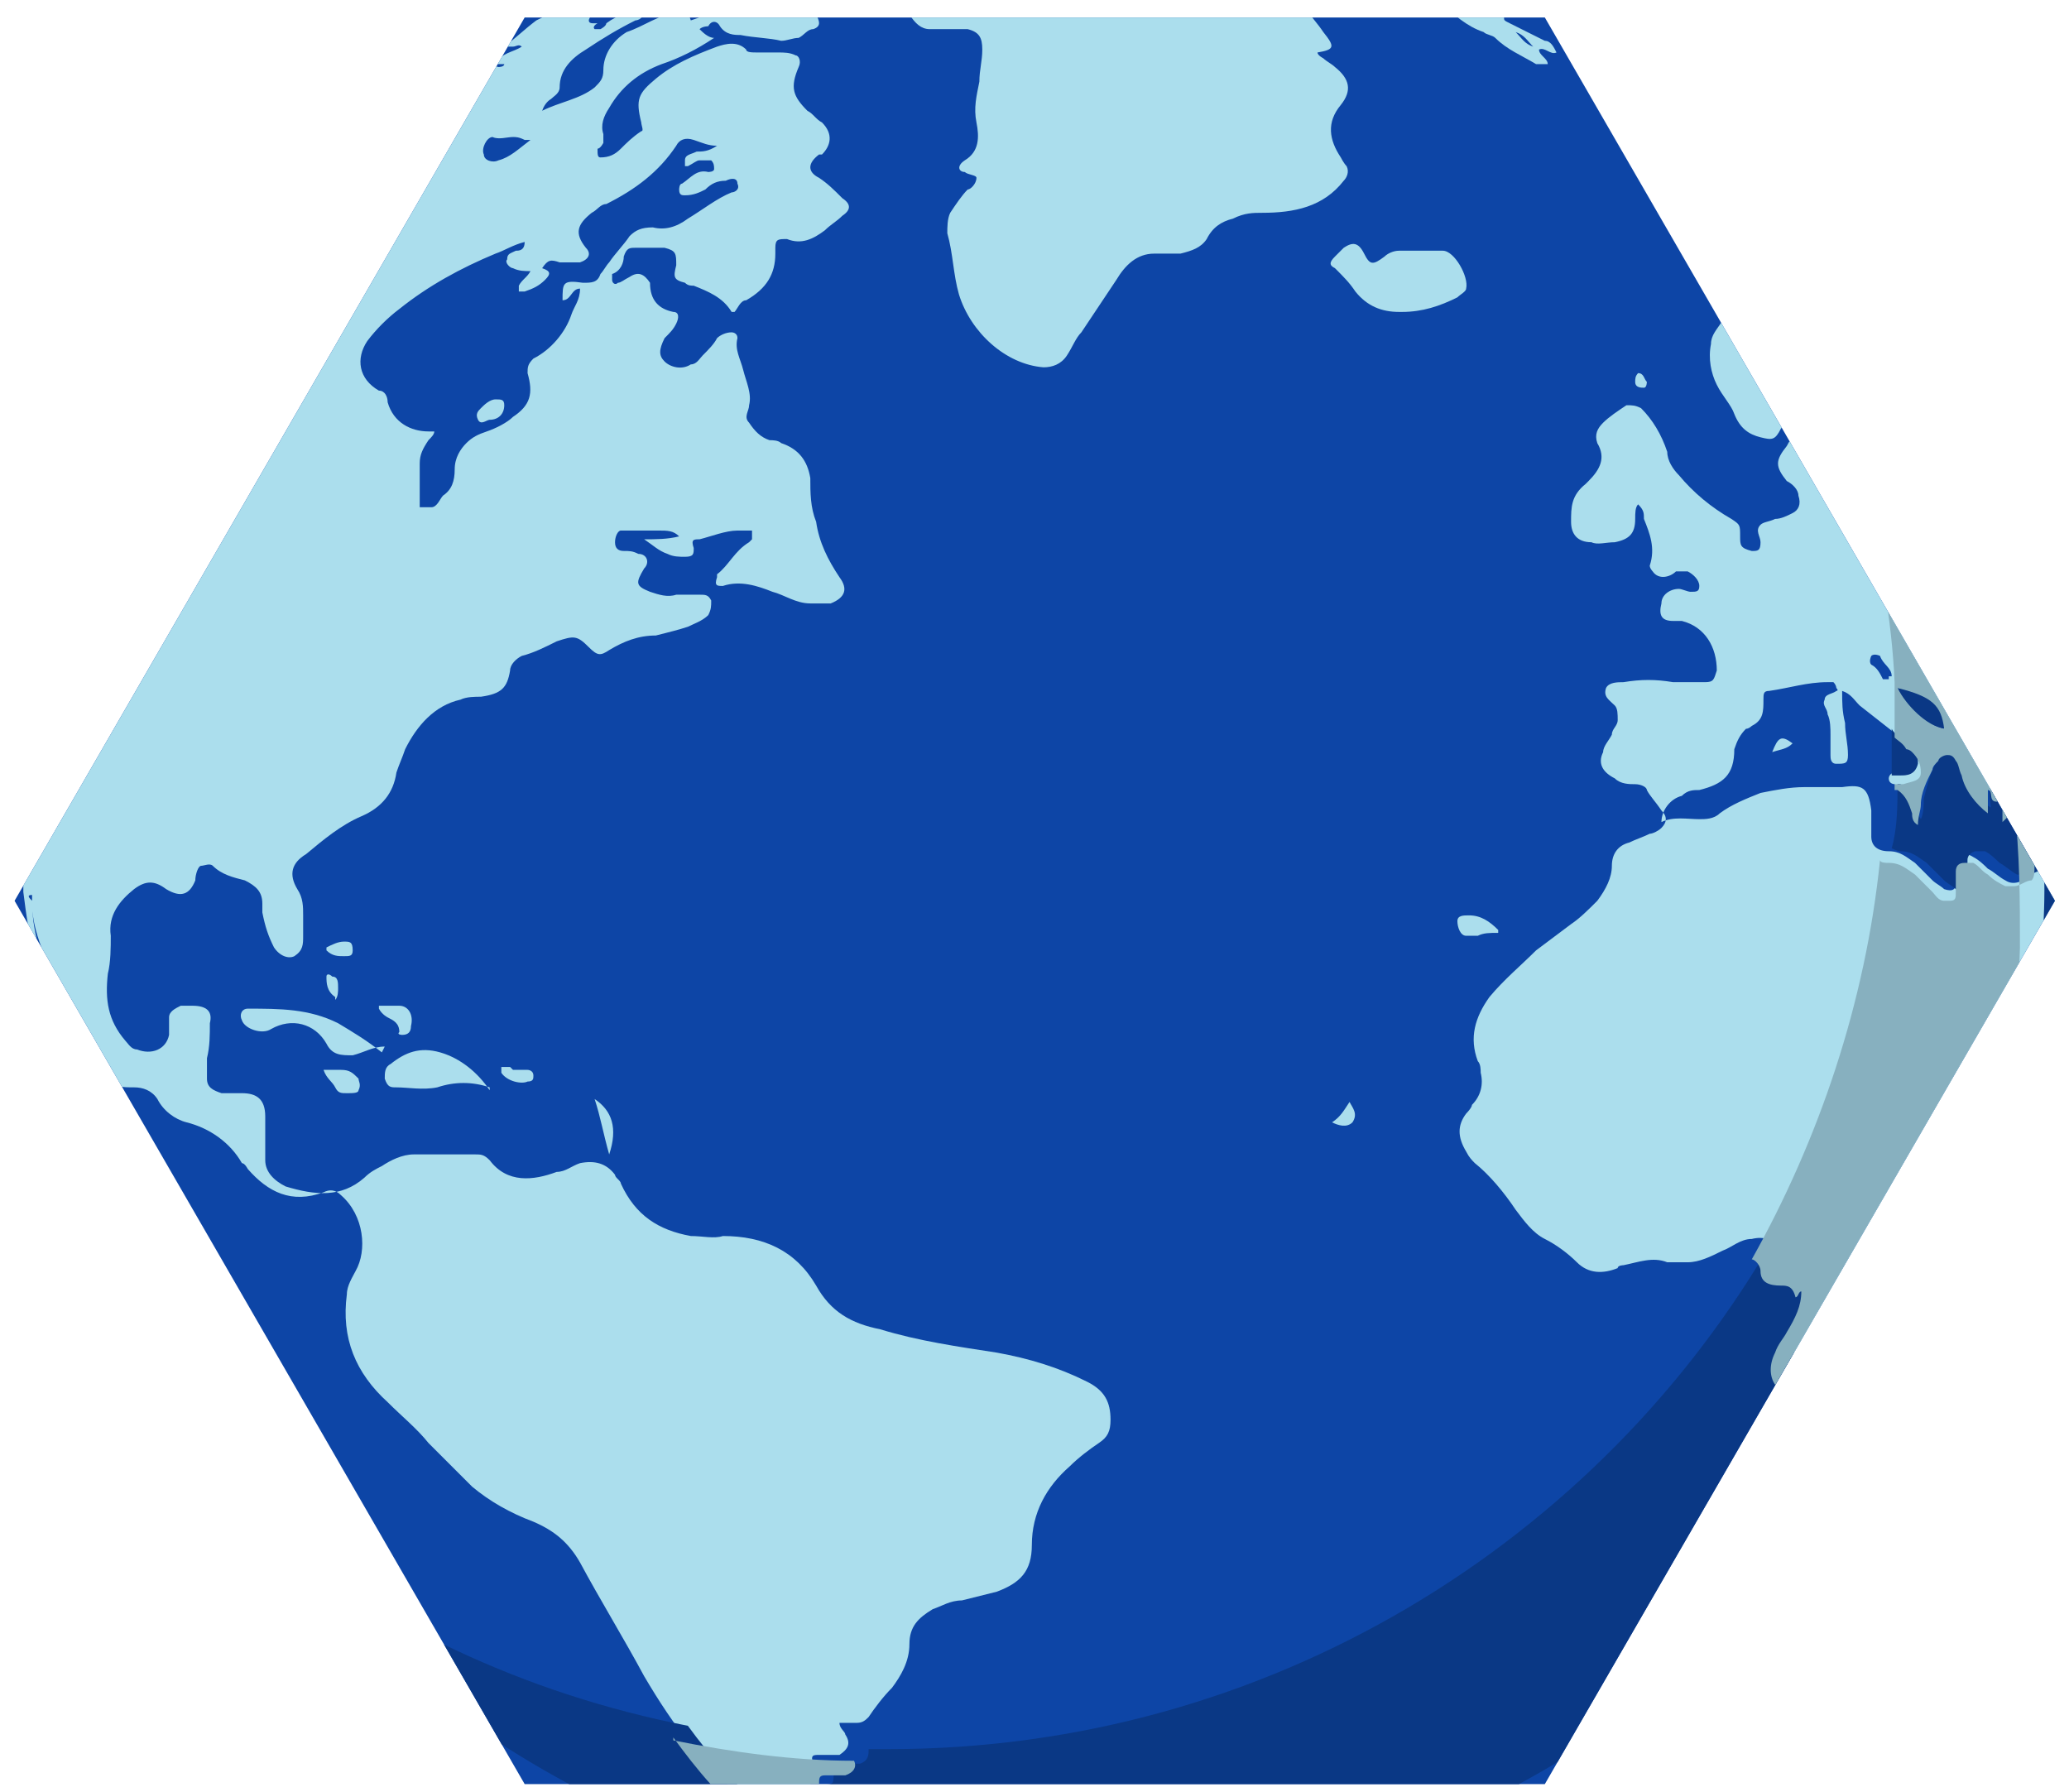
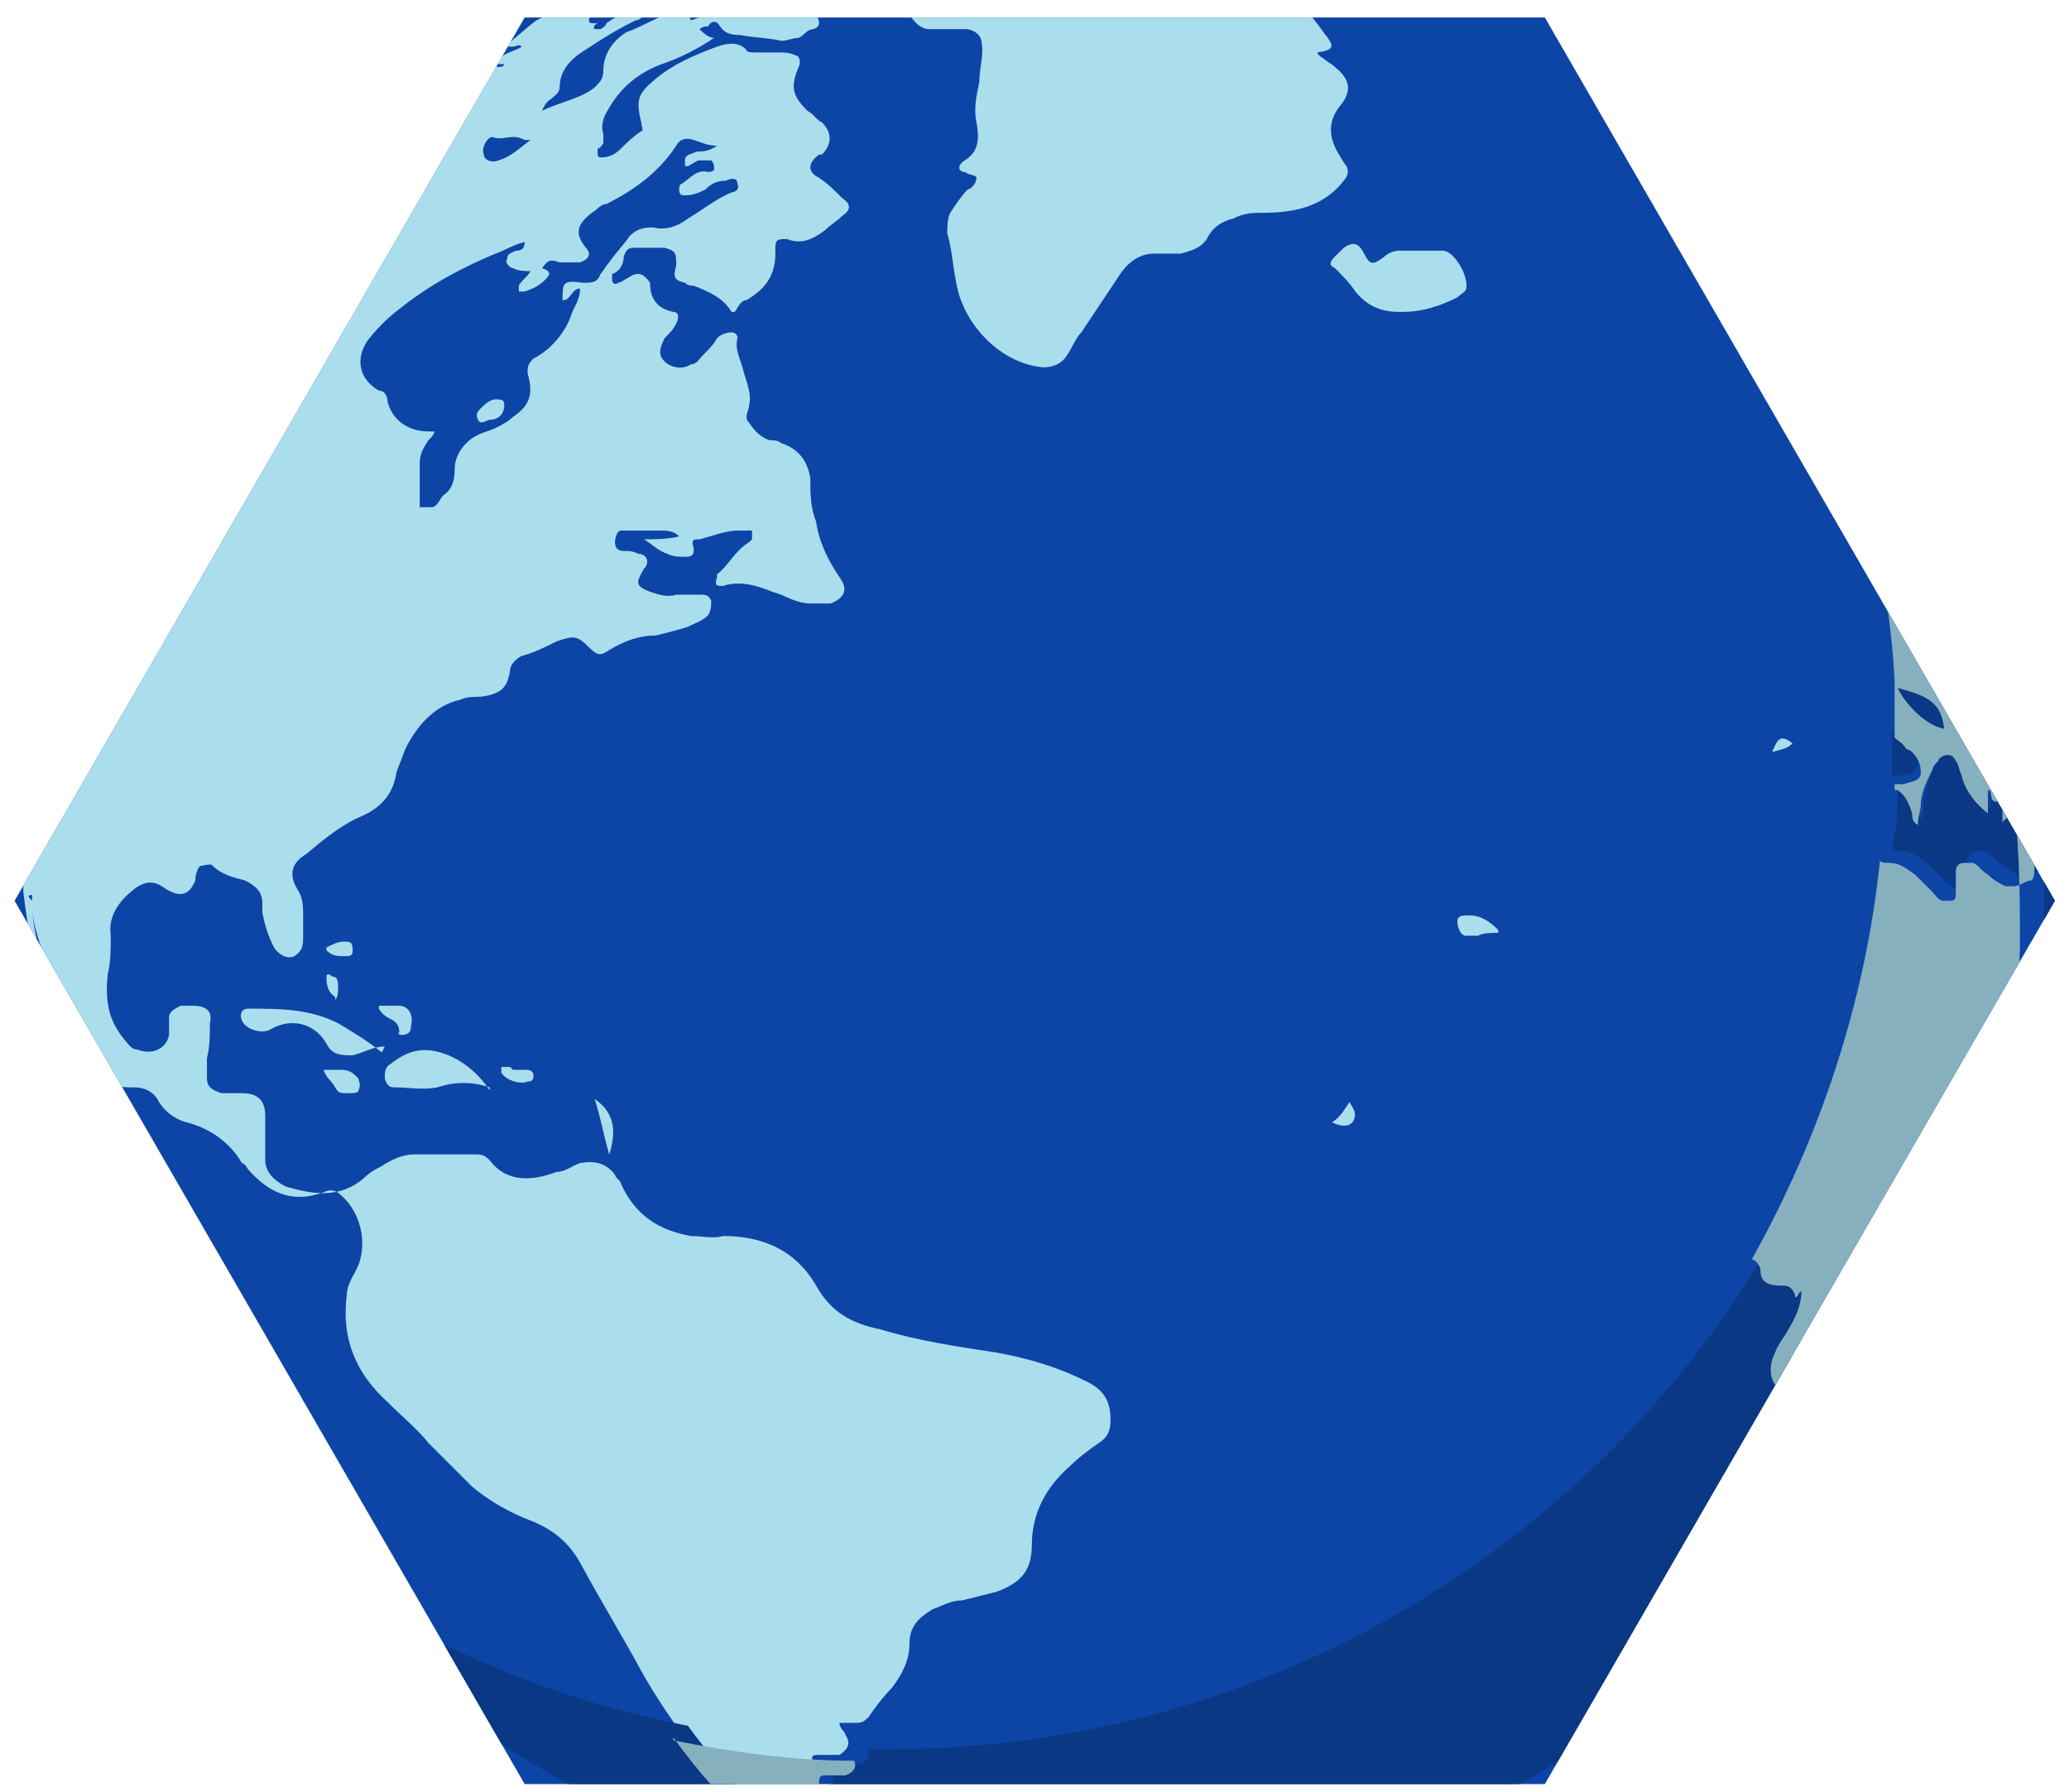
<svg xmlns="http://www.w3.org/2000/svg" width="70.983" height="61.474" viewBox="0 0 70.983 61.474">
  <defs>
    <style>
      .cls-1 {
        fill: none;
      }

      .cls-2 {
        fill: #0d45a6;
      }

      .cls-3 {
        fill: #abdeed;
      }

      .cls-4 {
        fill: #ccc;
      }

      .cls-5 {
        clip-path: url(#clippath-1);
      }

      .cls-6 {
        fill: #0a3885;
      }

      .cls-7 {
        fill: #87b0bf;
      }

      .cls-8 {
        clip-path: url(#clippath);
      }
    </style>
    <clipPath id="clippath">
      <polygon class="cls-1" points="18 .6 .5 30.9 18 61.2 53 61.2 70.5 30.9 53 .6 18 .6" />
    </clipPath>
    <clipPath id="clippath-1">
      <polygon class="cls-1" points="18 .6 .5 30.9 18 61.2 53 61.2 70.5 30.9 53 .6 18 .6" />
    </clipPath>
  </defs>
  <g>
    <g id="Layer_1">
      <g class="cls-8">
        <g>
          <path class="cls-2" d="M70.5,30.9c0,19.3-15.7,35-35,35S.5,50.2.5,30.9,16.2-4.1,35.5-4.1s35,15.7,35,35" />
          <path class="cls-3" d="M27.6,61.5h0s0,0,0,0h0ZM23.2-.4h0s0,0,0,0h0s0,0,0,0ZM23.6-.6s0,0-.1,0c0,0,0,0,0,0,0,0,0,0,0,0,0,0,0,0,.1-.1M14.3,5c.3,0,.5-.1.8-.1.2,0,.3-.1.4-.4-.4,0-.9,0-1.2.5M18,4.8c-.2-.1-.3-.1-.4-.1-.2,0-.5.1-.7,0h0c-.2,0-.4.4-.3.6,0,.2.3.3.5.2.4-.1.7-.4,1.1-.7M14.8,17.4c.2,0,.3-.3.4-.4.3-.2.4-.5.4-.9,0-.4.2-.7.4-.9.2-.2.4-.3.7-.4.3-.1.7-.3.9-.5.6-.4.7-.8.5-1.5,0-.2,0-.3.2-.5.6-.3,1.1-.9,1.3-1.5.1-.3.3-.5.3-.9-.3,0-.3.4-.6.4,0-.6,0-.7.7-.6.3,0,.5,0,.6-.3.1-.1.2-.3.3-.4.2-.3.5-.6.7-.9.2-.2.4-.3.8-.3.4.1.8,0,1.2-.3.5-.3,1-.7,1.5-.9.1,0,.3-.1.2-.3,0-.2-.2-.2-.4-.1-.3,0-.5.1-.7.3-.2.1-.4.2-.7.2-.1,0-.2,0-.2-.2,0,0,0-.2.1-.2.3-.2.5-.5.9-.4,0,0,.2,0,.2-.1,0-.1,0-.2-.1-.3-.1,0-.3,0-.4,0-.1,0-.2.1-.4.2,0,0,0,0-.1,0,0,0,0-.1,0-.2,0-.2.2-.2.4-.3.2,0,.4,0,.7-.2-.3,0-.5-.1-.8-.2-.3-.1-.5,0-.6.2-.6.9-1.4,1.5-2.4,2-.2,0-.3.2-.5.3-.5.4-.6.7-.2,1.2.2.2.1.4-.2.5-.2,0-.5,0-.7,0-.3-.1-.4-.1-.6.2h0c.3.1.3.2.1.4-.2.2-.4.3-.7.4,0,0-.2,0-.2,0,0,0,0-.2,0-.2.1-.2.3-.3.4-.5-.2,0-.4,0-.6-.1-.1,0-.3-.2-.2-.3,0-.2.1-.2.3-.3.1,0,.3,0,.3-.3-.4.1-.7.3-1,.4-1.2.5-2.3,1.1-3.3,1.9-.4.3-.8.7-1.1,1.1-.4.6-.3,1.3.4,1.7.2,0,.3.2.3.4.2.7.8,1,1.4,1,0,0,0,0,0,0,0,0,.2,0,.2,0,0,.1-.1.2-.2.3-.2.3-.3.5-.3.8,0,.5,0,1,0,1.5h0s0,0,0,0c0,0,0,0,0,0ZM28.3-1.3c.4-.2.7-.5,1-.7,0,0-.1,0-.2,0-.1,0-.1-.1,0-.2,0,0,.2,0,.3,0,0,0,0,0,0,.1h0c0,.1,0,.1.1,0,.5-.2.9-.5,1.4-.6.1,0,.2-.2.3,0,0,.1.1,0,.2,0,.3-.2.6-.2,1-.3.5-.1.9,0,1.4-.2,0,0,.1,0,.2,0,.5.1,1,0,1.5.2.3,0,.6.2.7.5,0,.1.2.2.4.2.4,0,.9,0,1.3,0,.1,0,.3,0,.3-.1,0-.1.2-.1.3-.1.3,0,.6,0,1-.2.3,0,.5,0,.8,0,.7.1,1.4.4,2.1.7,0,0,.2,0,.2.1,0,.3.2.3.4.3.5,0,1,.2,1.4.3.4.1.4.2.3.6-.1.4,0,.7.1,1,.2.3.4.5.6.8,0,0,0,0,0,0,.4.5.4.6-.2.7,0,.1.2.2.2.2.1.1.3.2.4.3.5.4.6.8.2,1.3-.5.6-.4,1.2,0,1.8,0,0,.1.2.2.3.1.2,0,.4-.1.5h0c-.7.9-1.7,1.1-2.8,1.1-.3,0-.6,0-1,.2-.4.1-.7.3-.9.7-.2.3-.5.4-.9.5-.3,0-.6,0-.9,0-.6,0-1,.4-1.3.9-.4.6-.8,1.2-1.2,1.8-.2.2-.3.5-.5.8-.2.3-.5.4-.8.4-1.3-.1-2.5-1.2-2.9-2.5-.2-.7-.2-1.4-.4-2.1,0-.2,0-.5.1-.7.2-.3.4-.6.6-.8.1,0,.3-.2.3-.4,0-.1-.3-.1-.4-.2-.2,0-.3-.2,0-.4.5-.3.5-.8.4-1.3-.1-.5,0-.9.1-1.4,0-.4.1-.7.1-1.1,0-.4-.1-.6-.5-.7-.2,0-.5,0-.7,0-.2,0-.4,0-.6,0-.3,0-.5-.2-.7-.5,0-.1,0-.2,0-.3,0,0,.2-.2,0-.3,0,0,0,0,0-.1.1,0,.3,0,.4-.2-.1-.2-.2-.3-.4-.2-.4.1-.7.1-1.1.2-.3,0-.5.2-.6.4-.2.4-.6.5-1,.5-.1,0-.3,0-.5,0,.1.2.2.4-.1.5-.2,0-.3.2-.5.3-.2,0-.4.1-.6.1-.4-.1-.9-.1-1.4-.2-.2,0-.5,0-.7-.3-.1-.2-.3-.2-.4,0,0,0-.2,0-.3.1.1.1.3.3.5.3-.6.4-1.2.7-1.8.9-.8.3-1.4.8-1.8,1.5-.2.3-.3.6-.2.9,0,.1,0,.2,0,.3,0,0-.1.2-.2.2,0,.2,0,.3.1.3.3,0,.5-.1.7-.3.2-.2.4-.4.7-.6.1,0,0-.2,0-.3-.2-.8-.1-1,.5-1.5.6-.5,1.3-.8,2.1-1.1.3-.1.7-.2,1,.1,0,.1.2.1.4.1.2,0,.5,0,.7,0,.2,0,.4,0,.6.1.1,0,.2.2.1.4-.3.7-.2,1,.3,1.5.2.1.3.3.5.4.4.4.3.8,0,1.1,0,0,0,0-.1,0-.4.3-.4.6,0,.8.3.2.5.4.8.7.3.2.3.4,0,.6-.2.2-.4.3-.6.5-.4.3-.8.5-1.3.3-.3,0-.4,0-.4.3,0,0,0,.1,0,.2,0,.7-.3,1.2-1,1.6-.2,0-.3.3-.4.4,0,0,0,0-.1,0-.3-.5-.8-.7-1.3-.9-.1,0-.2,0-.3-.1-.4-.1-.4-.2-.3-.6,0-.4,0-.5-.4-.6-.3,0-.7,0-1,0-.2,0-.3,0-.4.3,0,.2-.1.5-.4.6,0,0,0,.1,0,.2,0,.1.1.2.2.1.1,0,.2-.1.4-.2.3-.2.5-.1.7.2h0c0,.6.3.9.8,1,.2,0,.2.2.1.4-.1.2-.2.3-.4.5-.2.4-.2.6,0,.8.2.2.6.3.9.1.2,0,.3-.2.4-.3.2-.2.4-.4.5-.6.1-.1.3-.2.5-.2,0,0,.2,0,.2.2-.1.4.1.7.2,1.1.1.4.3.8.2,1.2h0c0,.2-.2.4,0,.6.2.3.4.5.7.6.1,0,.3,0,.4.1.6.2.9.6,1,1.2,0,.5,0,1,.2,1.5.1.7.4,1.3.8,1.9.3.4.2.7-.3.9-.2,0-.5,0-.7,0-.5,0-.9-.3-1.3-.4-.5-.2-1.1-.4-1.7-.2-.2,0-.3,0-.2-.3,0,0,0-.1,0-.1.4-.3.6-.8,1.1-1.1,0,0,0,0,.1-.1,0-.1,0-.2,0-.3-.2,0-.3,0-.5,0-.4,0-.9.2-1.3.3-.2,0-.3,0-.2.3,0,.2,0,.3-.3.3-.2,0-.4,0-.6-.1-.3-.1-.5-.3-.8-.5.4,0,.8,0,1.2-.1-.2-.2-.4-.2-.7-.2-.3,0-.7,0-1,0-.1,0-.2,0-.3,0-.1,0-.2.2-.2.4,0,.2.1.3.3.3.2,0,.3,0,.5.1.3,0,.4.3.2.5h0c-.3.5-.3.6.2.8.3.1.6.2.9.1.3,0,.5,0,.8,0,.2,0,.3,0,.4.2,0,.2,0,.3-.1.5-.2.2-.5.3-.7.4-.3.1-.7.2-1.1.3-.6,0-1.1.2-1.6.5-.3.2-.4.2-.7-.1-.4-.4-.5-.4-1.1-.2-.4.2-.8.4-1.2.5-.2.1-.4.3-.4.5-.1.6-.3.8-1,.9-.2,0-.5,0-.7.1-.9.2-1.5.9-1.9,1.7-.1.3-.2.5-.3.8-.1.7-.5,1.2-1.2,1.5-.7.3-1.3.8-1.9,1.3-.5.3-.6.7-.3,1.2.2.3.2.6.2.9,0,.2,0,.5,0,.7,0,.3,0,.5-.3.7-.2.1-.5,0-.7-.3-.2-.4-.3-.7-.4-1.2,0,0,0-.2,0-.3,0-.4-.2-.6-.6-.8-.4-.1-.8-.2-1.1-.5-.1-.1-.3,0-.4,0s-.2.3-.2.5c-.2.5-.5.6-1,.3-.4-.3-.7-.3-1.1,0-.5.4-.9.9-.8,1.6,0,.4,0,.9-.1,1.3-.1.9,0,1.6.6,2.3.1.1.2.3.4.3.5.2,1,0,1.1-.5,0-.2,0-.4,0-.6,0-.2.2-.3.4-.4.1,0,.3,0,.4,0,.5,0,.7.2.6.6,0,.4,0,.8-.1,1.2,0,.2,0,.5,0,.7,0,.3.2.4.5.5.1,0,.3,0,.4,0,.1,0,.2,0,.3,0,.5,0,.8.2.8.8,0,.2,0,.4,0,.7,0,.3,0,.5,0,.8,0,.4.3.7.7.9,1,.3,1.9.4,2.7-.3.2-.2.4-.3.6-.4.3-.2.7-.4,1.1-.4.3,0,.5,0,.8,0,.4,0,.9,0,1.3,0,.2,0,.3,0,.5.2.6.8,1.5.7,2.3.4.3,0,.5-.2.8-.3.5-.1.9,0,1.2.4,0,.1.2.2.2.3.5,1.1,1.3,1.6,2.4,1.8.4,0,.8.1,1.1,0,1.4,0,2.5.5,3.2,1.7.5.9,1.2,1.3,2.2,1.5,1.3.4,2.7.6,4,.8,1.1.2,2.1.5,3.1,1,.6.3.8.7.8,1.3,0,.4-.1.6-.4.8-.3.2-.7.5-1,.8-.8.7-1.3,1.6-1.3,2.7,0,.9-.4,1.3-1.2,1.6-.4.1-.8.2-1.2.3-.4,0-.7.2-1,.3-.5.3-.8.6-.8,1.2,0,.6-.3,1.1-.6,1.5-.3.3-.6.7-.8,1-.1.1-.2.2-.4.2-.2,0-.4,0-.6,0,0,.2.2.3.2.4.2.3.1.5-.2.7-.2,0-.5,0-.7,0-.2,0-.3,0-.2.3,0,.4,0,.4-.3.4,0,0,0,.1,0,.1.3.2.4.5.4.8,0,.3,0,.4.4.5.1,0,.3,0,.4.1.2,0,.3.2.3.3,0,.4.4.6.7.8.5.3,1,.4,1.5.5-.1.2-.3.2-.5.2-1.9-.3-3.5-1.2-5-2.3-1.6-1.2-2.7-2.7-3.7-4.4-.7-1.3-1.5-2.6-2.2-3.9-.4-.7-.9-1.1-1.6-1.4-.8-.3-1.5-.7-2.1-1.2-.5-.5-1-1-1.5-1.5-.4-.5-.9-.9-1.4-1.4-1.1-1-1.6-2.2-1.4-3.7,0-.3.2-.6.3-.8.4-.7.3-1.9-.5-2.6-.2-.2-.4-.2-.6-.1-1.1.4-1.9,0-2.6-.8,0,0-.1-.2-.2-.2-.4-.7-1.1-1.2-1.9-1.4-.4-.1-.8-.4-1-.8-.2-.3-.5-.4-.8-.4-.4,0-.7,0-1-.3-.5-.3-.9-.7-1.3-1.2-.2-.3-.4-.7-.4-1.1,0-.7-.2-1.3-.4-2-.2-.5-.4-1.1-.4-1.7,0,0,0-.2,0-.3-.2,0-.1.1,0,.2,0,.6.1,1.2.3,1.8,0,.1,0,.3,0,.4-.2,0-.2-.2-.2-.3-.2-.7-.3-1.4-.4-2.2,0-.1,0-.3,0-.4,0-1.8,0-3.5.3-5.2.4-3,1.2-5.9,2.4-8.7,2.4-5.7,6.1-10.5,11.1-14.2.1-.1.2-.3.4-.3,0,0,.1,0,.1,0h0c.1,0,.2,0,.3,0,0,0,.2,0,.3,0,0,.2-.2.2-.2.3,0,0,0,0,0,0h0c0,0,.2,0,.3,0,0,.3-.4.6-.4.9.2,0,.3-.1.4-.2.3-.4.7-.7,1.3-.5,0,0,.2,0,.2-.1,0,0,0,0-.1,0,0,0,0,0,0,0,0,0-.1,0-.2,0,.2-.4.6-.4.9-.6-.1-.1-.2,0-.3,0,0,0-.2,0-.3,0,.4-.3.7-.6,1.1-.9.6-.3,1.3-.6,1.9-1,.2,0,.4-.2.6-.1,0,0,.2,0,.2.1,0,0,0,.1,0,.2,0,0-.2.1-.2.2-.1,0-.3.2-.4.3-.1,0-.3.2-.3.3,0,.1.1.1.2.1,0,0,.1,0,.1,0h0c0,0-.2.1-.1.2,0,0,.1,0,.2,0h0c0,0,.2-.1.2-.2.4-.3.8-.4,1.3-.4,0,.2-.2.3-.3.3-.6.3-1.1.6-1.7,1-.5.3-.9.7-.9,1.3,0,.2-.2.3-.3.4,0,0-.2.1-.3.4.6-.3,1.3-.4,1.8-.8.2-.2.3-.3.3-.6,0-.5.3-1,.8-1.3.6-.2,1.1-.6,1.8-.7.3,0,.3,0,.4.3.3-.1.6-.2.8-.3.2,0,0-.3.2-.5,0,0-.2,0-.2,0,0,0-.1,0-.2,0,0-.1,0-.2.1-.3,0,0,0-.1,0-.2,0,0-.1,0-.2,0-.8.4-1.6.1-2.4.4,0,0,0,0,0,0,.6-.9,1.3-1.6,2.4-1.8.2,0,.3-.1.5-.2.1,0,.2,0,.3,0,0,0,0,0,.2,0,0,.2-.3.2-.3.4,0,.2-.2.2-.4.2-.3,0-.2.2-.3.4.2,0,.3,0,.4-.1.1,0,.3-.1.4-.1-.2.3-.5.4-.5.8.2,0,.3-.2.5-.3.3-.2.5-.4.9-.2.3.1.6,0,.9,0,.3,0,.5,0,.7.2,0,0,.1,0,.2,0,.1,0,.2-.1.3-.2.2,0,.4-.3.6,0,0,0,.2,0,.3,0,.1,0,.3-.2.4-.4-.1-.1-.4-.1-.4-.4h0s0,0,0,0Z" />
-           <path class="cls-3" d="M64.9,23.2c0-.3-.3-.4-.4-.7,0,0-.2-.1-.3,0,0,0-.1.2,0,.3.2.1.3.3.4.5,0,0,.1,0,.2,0,0,0,0,0,0-.1M65.1,23.6c.3.7,1,1.3,1.6,1.4,0-.9-.4-1.2-1.6-1.4M63.9,13.9c-.6-.3-1-.7-1.3-1.2-.3-.4-.5-.7-.8-1.1,0,0-.1-.2-.2-.2,0,0-.1-.1-.2,0-.1,0,0,.1,0,.2,0,.5.2.9.4,1.3,0,.1.1.2.3.2.5.3.7.7.7,1.3,0,.3,0,.6.2.9,0,.1.2.3.2.4,0,.1,0,.3,0,.4-.2.1-.1.3,0,.4.1.2.2.3.4.2.2,0,.5,0,.7,0,0,0,.2.1.3,0,.1-.1,0-.3,0-.4,0-.2-.2-.5-.3-.7-.1-.3-.3-.6-.4-.9-.1-.3-.2-.7,0-1.1M68.1,27.7c-.5-.3-.8-.8-.9-1.3,0-.2,0-.3-.2-.5-.2-.3-.4-.3-.6,0,0,0-.1.2-.2.3-.2.4-.3.8-.4,1.2,0,.2,0,.5-.1.7-.2-.2-.2-.3-.2-.4-.1-.3-.3-.6-.5-.8,0,0-.2,0-.2-.2,0-.1.1-.2.2-.2,0,0,0,0,.1,0,.2,0,.5,0,.6-.4,0-.3,0-.5-.3-.7,0,0-.1,0-.2-.1-.5-.4-.9-.7-1.4-1.1-.2-.2-.3-.4-.6-.5,0,.4,0,.7.1,1.1,0,.4.1.7.1,1.1,0,.3-.1.3-.4.3-.2,0-.2-.2-.2-.3,0-.2,0-.4,0-.7,0-.2,0-.5-.1-.7,0-.2-.2-.3-.1-.5,0-.2.3-.2.4-.3,0,0,.1,0,0-.1,0,0,0-.1-.1-.2,0,0-.1,0-.2,0-.7,0-1.3.2-2,.3-.2,0-.2.1-.2.3,0,.4,0,.7-.4.9,0,0-.1.1-.2.1-.2.2-.3.4-.4.7,0,.9-.4,1.2-1.2,1.4-.2,0-.4,0-.6.2-.4.1-.7.5-.7.9.4-.2.9-.1,1.3-.1.2,0,.5,0,.7-.2.4-.3.9-.5,1.4-.7.5-.1,1-.2,1.5-.2.4,0,.9,0,1.3,0,.7-.1.9,0,1,.8,0,.2,0,.3,0,.5,0,.1,0,.3,0,.4,0,.3.2.5.6.5.4,0,.6.2.9.4.2.2.4.4.6.6.1.1.3.2.4.3.3.1.4,0,.4-.2,0-.2,0-.5,0-.7,0-.3.3-.4.6-.2.2.1.4.3.5.4.2.1.4.3.6.4.3.2.6,0,.8-.1.2,0,.1-.3.1-.5,0-.5,0-1,0-1.5h0s0,0,0,0c0,0,0,0,0,0,0,.2-.1.4-.2.5-.1-.3,0-.7-.2-1-.3,0-.5.3-.7.5,0-.2,0-.4,0-.6,0-.1,0-.2,0-.3-.2-.1-.2-.3-.2-.5,0-.2-.1-.5-.1-.7,0-.2-.1-.3-.2-.4,0,0-.1-.1-.2,0-.1,0-.1.2-.1.3,0,0,0,.2.1.2.4.3.4.7.5,1.1,0,0,0,.2,0,.2-.2,0,0-.3-.3-.4-.1.3,0,.6,0,.8h0s0,0,0,0ZM57.9,57.6c-.1,0-.2,0-.3.1-.6.4-1.4.6-2.1.9h0c0-.2,0-.3.2-.4.2-.2.3-.3.5-.5.2-.2.5-.5.6-.8.4-.9,1-1.7,1.5-2.5.2-.4.4-.8.5-1.2.2-.9.7-1.5,1.3-2.2.2-.2.5-.5.7-.7.1-.1.3-.3.4-.5.3-.7.5-1.4.6-2.2,0-.3,0-.5-.2-.8-.3-.4-.2-.8,0-1.1.1-.2.3-.5.4-.7.3-.5.4-.9.5-1.4-.1,0-.1.1-.3.2,0-.3-.3-.4-.5-.4-.4,0-.7,0-.8-.5,0-.4-.4-.5-.8-.4-.4,0-.7.3-1,.4-.4.2-.8.4-1.2.4-.3,0-.5,0-.7,0-.5-.2-1,0-1.5.1,0,0-.2,0-.2.1-.5.2-1,.2-1.4-.2-.3-.3-.7-.6-1.1-.8-.4-.2-.7-.6-1-1-.4-.6-.9-1.2-1.4-1.6-.1-.1-.2-.2-.3-.4-.3-.5-.3-.9,0-1.3,0,0,.2-.2.2-.3.3-.3.4-.7.3-1.1,0-.1,0-.3-.1-.4-.3-.8-.1-1.5.4-2.2.5-.6,1.1-1.1,1.6-1.6.4-.3.8-.6,1.2-.9.3-.2.6-.5.9-.8.3-.4.5-.8.5-1.2,0-.4.2-.7.6-.8.2-.1.5-.2.7-.3.1,0,.3-.1.4-.2.2-.2.2-.4,0-.6-.2-.3-.4-.5-.5-.7,0-.1-.2-.2-.4-.2-.2,0-.5,0-.7-.2-.4-.2-.6-.5-.4-.9,0-.2.2-.4.3-.6,0-.2.2-.3.2-.5,0-.2,0-.4-.1-.5-.2-.2-.4-.3-.3-.6.1-.2.4-.2.6-.2.6-.1,1.1-.1,1.7,0,.2,0,.4,0,.6,0,.2,0,.4,0,.5,0,.3,0,.3-.1.4-.4,0-.8-.4-1.5-1.2-1.7,0,0-.2,0-.3,0-.4,0-.5-.2-.4-.6,0-.3.3-.5.6-.5.1,0,.3.1.4.1.2,0,.3,0,.3-.2,0-.2-.2-.4-.4-.5-.1,0-.3,0-.4,0-.2.2-.6.3-.8,0,0,0-.1-.1-.1-.2.2-.6,0-1.1-.2-1.6,0-.2,0-.3-.2-.5-.1.1-.1.3-.1.5,0,.5-.2.7-.7.8-.3,0-.6.1-.8,0-.5,0-.7-.3-.7-.7,0-.5,0-.9.5-1.3,0,0,0,0,.1-.1.4-.4.6-.8.3-1.3-.1-.3,0-.5.2-.7.2-.2.5-.4.8-.6.2,0,.3,0,.5.1.4.4.7.9.9,1.5,0,.3.2.6.4.8.5.6,1.1,1.1,1.8,1.5.3.2.3.2.3.6,0,.3,0,.4.4.5.2,0,.3,0,.3-.3h0c0-.2-.2-.4,0-.6.1-.1.3-.1.5-.2.2,0,.4-.1.6-.2.2-.1.3-.3.2-.6,0-.2-.2-.4-.4-.5-.4-.5-.4-.7,0-1.2.1-.2.2-.3.3-.5,0,0,0-.2,0-.3-.1,0-.3-.1-.4,0,0,0,0,.1-.1.2-.2.4-.3.4-.7.3-.4-.1-.7-.3-.9-.8-.1-.3-.4-.6-.6-1-.2-.4-.3-.9-.2-1.4,0-.3.2-.5.4-.8.3-.3.3-.7.2-1,0-.4-.2-.8-.2-1.3,0-.1-.1-.2-.2-.3-.1-.1-.2-.2-.3-.4-.1-.1-.2-.3-.1-.5,0-.3.2-.6.3-.9.1-.3.4-.4.7-.3.3,0,.5.2.7.4.7.5,1.5.9,2.2,1.4,0,0,.1,0,.2,0h0c0,.2,0,.2.2.2h0c0,0,0,.1,0,0h0c0,.2,0,.2.2.3h0s0,0,0,.1c.3.2.4.4.6.7,3.1,3.9,5.2,8.3,6.4,13.2,0,.1,0,.2,0,.4,0,0,0,0-.1,0,0,0,0,0-.1,0-.2.2-.3,0-.3,0,0-.2-.1-.3-.2-.5,0,0,0-.2-.2-.2-.2.8-.1,1.5.1,2.3,0,.2.2.4.5.5.1,0,0-.2.1-.2,0-.1,0-.3.2-.3.1,0,.2.1.3.2,0,0,.1.2.2.3.2.7.3,1.5.3,2.2.2,1.6.3,3.2.2,4.9-.2,7.1-2.4,13.6-6.5,19.4-1.4,2-3,3.8-4.9,5.4-.2.1-.3.3-.5.4,0,0-.1,0,0,.1h0c0,0-.1,0,0,0h0c-.1,0-.2,0-.2.1h0c-.1,0-.2,0-.2.2h0c-.1,0-.2,0-.2.1h0s0,0,0,0Z" />
          <path class="cls-3" d="M48,10.7c-.6,0-1.1-.2-1.5-.7-.2-.3-.4-.5-.7-.8-.2-.1-.2-.2,0-.4.1-.1.2-.2.3-.3.3-.2.5-.2.7.2.2.4.3.4.7.1.1-.1.3-.2.5-.2.5,0,1,0,1.5,0,.4,0,.9.9.8,1.3,0,.1-.2.2-.3.3-.6.3-1.2.5-1.9.5" />
          <path class="cls-3" d="M13.2,35.9c-.4,0-.7.2-1.1.3-.4,0-.7,0-.9-.4-.4-.7-1.2-.9-1.9-.5-.3.2-.9,0-1-.3-.1-.2,0-.4.2-.4,1.1,0,2.1,0,3.1.5.5.3,1,.6,1.5,1" />
          <path class="cls-3" d="M16.8,37.3c-.6-.2-1.2-.2-1.8,0-.5.1-1,0-1.4,0-.2,0-.3,0-.4-.3,0-.2,0-.4.2-.5.5-.4,1-.6,1.7-.4.7.2,1.3.7,1.7,1.3" />
-           <path class="cls-3" d="M52.6,1.6c-.2-.2-.3-.4-.6-.5.2.2.3.4.6.5M53,2.2c-.1,0-.2,0-.3,0-.5-.3-1-.5-1.4-.9-.1-.1-.3-.1-.4-.2-.6-.2-1-.6-1.5-1,.3,0,.4-.2.3-.5.6.1,1.2.1,1.6.5.1.1.4.2.3.5,0,.1,0,.1.2.2.4.2.8.4,1.2.6.2,0,.3.2.4.4-.2.1-.4-.2-.6-.1,0,.2.3.3.3.5h0s0,0,0,0Z" />
          <path class="cls-3" d="M51.4,32c-.3,0-.5,0-.7.1-.1,0-.3,0-.4,0-.2,0-.3-.3-.3-.5,0-.2.2-.2.4-.2.4,0,.7.2,1,.5" />
          <path class="cls-3" d="M11.1,36.7c.2,0,.4,0,.6,0,.3,0,.4.1.6.3,0,.1.1.2,0,.4,0,.1-.2.1-.4.1-.2,0-.3,0-.4-.2-.1-.2-.3-.3-.4-.6" />
          <path class="cls-3" d="M20.4,37.7c.6.4.8,1,.5,1.9-.2-.7-.3-1.3-.5-1.9" />
          <path class="cls-3" d="M13,34.5c.3,0,.5,0,.7,0,.3,0,.5.3.4.7,0,.2-.1.3-.3.3,0,0-.2,0-.1-.1,0-.3-.2-.4-.4-.5,0,0-.2-.1-.3-.3" />
          <path class="cls-3" d="M17.6,36.7c.2,0,.4,0,.5,0,0,0,.2,0,.2.2,0,.1,0,.2-.2.2-.2.1-.7,0-.9-.3,0,0,0-.1,0-.2.1,0,.3,0,.3,0" />
          <path class="cls-3" d="M45.7,38.5c.3-.2.4-.4.6-.7.1.2.3.4.1.7-.2.2-.5.1-.7,0" />
          <path class="cls-3" d="M11.2,32.5c.2-.1.4-.2.6-.2.2,0,.3,0,.3.3,0,.2-.1.2-.3.2-.2,0-.4,0-.6-.2" />
          <path class="cls-3" d="M11.5,34.2c-.3-.2-.3-.5-.3-.7,0-.1.1-.1.2,0,.2,0,.2.2.2.4,0,.1,0,.3-.1.4" />
-           <path class="cls-3" d="M56.2,12.8c.2,0,.2.2.3.3,0,0,0,.2-.1.2-.1,0-.3,0-.3-.2,0-.1,0-.2.1-.3" />
        </g>
      </g>
      <path class="cls-3" d="M53.1,2.3h0s0,0,0,0h0ZM53.1,2.3h0s0,0,0,0h0s0,0,0,0Z" />
      <g class="cls-5">
        <g>
          <path class="cls-3" d="M53.1,2.3c0,0-.1,0,0,0h0c0,0,0,0,0,0,0,0,0,0,0,0Z" />
          <path class="cls-3" d="M17.3,13.9c0,.3-.2.5-.5.5-.1,0-.3.2-.4,0-.1-.2,0-.3.1-.4.1-.1.3-.3.5-.3.2,0,.3,0,.3.2" />
          <path class="cls-3" d="M60.8,25.8c.2-.5.3-.6.7-.3-.2.2-.4.2-.7.3" />
          <path class="cls-3" d="M63.5,15.6c-.3-.2-.2-.5-.3-.8.3.3.4.5.3.8" />
          <path class="cls-4" d="M70.5,30.1h0s0,0,0,0M70.5,30.1h0s0,0,0,0M70.5,30.3h0s0,0,0,0M70.5,30.3h0s0,0,0,0M70.5,30.3h0s0,0,0,0M70.5,30.4s0,0,0,0c0,0,0,0,0,0M70.5,30.4h0s0,0,0,0M70.5,30.5h0s0,0,0,0M70.5,30.5h0s0,0,0,0M70.5,30.6h0s0,0,0,0M70.5,30.6h0s0,0,0,0M70.5,30.6h0s0,0,0,0M70.5,30.7h0s0,0,0,0M70.5,30.7h0s0,0,0,0M70.5,30.7h0s0,0,0,0M70.5,30.8h0s0,0,0,0M70.5,30.8h0s0,0,0,0M70.5,30.8h0s0,0,0,0M34.7,65.8h0,0ZM34.8,65.8h0,0ZM34.9,65.8h0,0ZM34.9,65.8s0,0,0,0c0,0,0,0,0,0M35,65.8h0,0M35,65.8s0,0,0,0c0,0,0,0,0,0M35,65.8h0,0M35.1,65.8h0,0M35.2,65.9h0,0M35.2,65.9h0,0M35.2,65.9s0,0,0,0c0,0,0,0,0,0M35.2,65.9h0,0M35.3,65.9s0,0,0,0c0,0,0,0,0,0M35.3,65.9h0,0M35.4,65.9h0,0M35.4,65.9h0,0M35.4,65.9h0,0M35.5,65.9h0,0" />
          <path class="cls-6" d="M57.3,3.5c.8.9,1.5,1.9,2.1,3,0,0,0,0,0,0,.7.5,1.5.9,2.2,1.4,0,0,0,0,.1,0s0,0,0,0c0,0,0,0,0,0h0s0,0,0,0c0,.1,0,.2.1.2s0,0,0,0c0,0,0,0,0,0h0s0,0,0,0c0,0,0,0,0,0s0,0,0,0c0,0,0,0,0,0h0s0,0,0,0c0,.1,0,.2.2.2h0s0,0,0,0c0,0,0,0,0,0,0,0,0,0,0,.1.3.2.4.4.6.7,3.1,3.9,5.2,8.3,6.4,13.2,0,.1,0,.2,0,.4.1,0,0,.1,0,.2,0,0,0-.1,0-.2h0s0,0,0,0c0,0,0,0,0,0s0,0,0,0c0,0-.1.1-.2.1,0,0-.1-.1-.2-.2,0-.2-.1-.3-.2-.5,0,0,0-.2-.2-.2s0,0,0,0c-.2.8-.1,1.5.1,2.3,0,.2.2.4.5.5.1,0,0-.2.1-.2,0-.1,0-.3.2-.3,0,0,0,0,0,0,.1,0,.2.1.3.2,0,0,.1.2.2.3.2.7.3,1.5.3,2.2.2,1.6.3,3.2.2,4.9-.2,7.1-2.4,13.6-6.5,19.4-1.4,2-3,3.8-4.9,5.4-.2.1-.3.3-.5.4,0,0-.1,0,0,.1,0,0,0,0,0,0h0s0,0,0,0c0,0,0,0,0,0,0,0,0,0,0,0,0,0,0,0,0,0h0s0,0,0,0c0,0,0,0,0,0,0,0,0,0-.1.1h0,0s0,0,0,0h0c-.1,0-.2,0-.2.2,0,0,0,0,0,0h0s0,0,0,0c0,0,0,0,0,0,0,0,0,0,0,.1h0s0,0,0,0c0,0-.1,0-.2.1-.6.5-1.4.6-2.1.9h0c0-.2,0-.3.2-.4.2-.2.3-.3.5-.5.2-.2.5-.5.6-.8.4-.9,1-1.7,1.5-2.5.2-.4.4-.8.5-1.2.2-.9.7-1.5,1.3-2.2.2-.2.5-.5.7-.7.1-.1.3-.3.4-.5.3-.7.5-1.4.6-2.2,0-.3,0-.5-.2-.8-.3-.4-.2-.8,0-1.1.1-.2.3-.5.4-.7.3-.5.4-.9.5-1.4,0,0,0,0,0,0-.1,0-.1.1-.2.2,0-.3-.3-.4-.5-.4s0,0,0,0c0,0,0,0,0,0-.4,0-.6-.1-.7-.5,0-.2-.2-.3-.3-.4-6,10.5-17.4,17.6-30.4,17.6s-.4,0-.7,0c0,.2,0,.4-.3.5-.2,0-.5,0-.7,0-.2,0-.3,0-.2.3,0,.4,0,.4-.3.4,0,0,0,.1,0,.1.3.2.4.5.4.8,0,.3,0,.4.4.5.1,0,.3,0,.4.1.2,0,.3.2.3.3,0,.4.4.6.7.8.5.3,1,.4,1.5.5-.1.2-.2.2-.4.2s0,0-.2,0c-1.9-.3-3.5-1.2-5-2.3-1.1-.9-2-1.9-2.8-3-5.6-1.1-10.7-3.5-14.9-7,6.3,7.8,15.8,12.9,26.6,13.2h0s0,0,0,0h0s0,0,.1,0h0s0,0,0,0h0s0,0,0,0h0s0,0,0,0h0s0,0,0,0h0s0,0,0,0h0s0,0,0,0h0s0,0,0,0h.1s0,0,0,0h0c19.3,0,35-15.7,35-35h0c0,0,0,0,0,0h0c0-.1,0-.1,0-.2h0c0,0,0,0,0,0h0c0,0,0-.1,0-.2h0s0,0,0,0h0s0,0,0,0h0c0,0,0-.1,0-.2h0s0,0,0,0h0c-.2-10.8-5.3-20.3-13.2-26.6M31.6,64.3c-.1,0-.3,0-.4-.2.1,0,.2,0,.3,0s.2,0,.3,0c0,0,.1,0,.1.1,0,0,0,.1-.1.1,0,0-.1,0-.2,0M27.6,61.5h0s0,0,0,0h0Z" />
          <path class="cls-7" d="M23.1,59.6c.8,1.1,1.7,2.2,2.8,3,1.5,1.2,3.1,2,5,2.3,0,0,.1,0,.2,0,.1,0,.3,0,.4-.2-.5,0-1-.2-1.5-.5-.3-.2-.6-.4-.7-.8,0-.2-.1-.3-.3-.3-.1,0-.3,0-.4-.1-.3,0-.4-.1-.4-.5,0-.3,0-.6-.4-.8,0,0,0,0,0-.1.4,0,.4,0,.3-.4,0-.2,0-.3.2-.3.2,0,.5,0,.7,0,.3-.1.4-.3.3-.5-2.1,0-4.2-.3-6.2-.7M27.6,61.5h0s0,0,0,0h0Z" />
          <path class="cls-6" d="M62.5,12.5c.3.8.6,1.6.8,2.4.2.2.2.3.2.6.1.4.2.8.3,1.3.1,0,.2,0,.3,0,0,0,.1,0,.2,0s0,0,.1,0c.1-.1,0-.3,0-.4,0-.2-.2-.5-.3-.7-.1-.3-.3-.6-.4-.9-.1-.3-.2-.7,0-1-.6-.3-1-.7-1.3-1.2,0,0,0-.1-.1-.2M64.9,23.1c0,0,0,.2,0,.2,0,0,0,0,0-.1,0,0,0,0,0-.1M65.1,23.6c.3.7,1,1.3,1.6,1.4,0-.9-.4-1.2-1.6-1.4M64.9,25c0,.1,0,.2,0,.3,0,.4,0,.9,0,1.3,0,0,.1,0,.2,0,0,0,0,0,.1,0,.2,0,.5,0,.6-.4,0-.3,0-.5-.3-.7,0,0-.1,0-.2-.1-.1-.1-.3-.2-.4-.4M68.1,25.5s0,0,0,0c-.1,0-.1.2-.1.3,0,0,0,.2.1.2.4.3.4.7.5,1.1,0,0,0,.2,0,.2-.2,0,0-.3-.3-.4-.1.3,0,.6,0,.8,0,0,0,0,0,0h0s0,0,0,0c0,0,0,0,0,0h0s0,0,0,0c0,0,0,0,0,0,0,0,0,0,0,0-.5-.3-.8-.8-.9-1.3,0-.2,0-.3-.2-.5,0-.1-.2-.2-.3-.2s-.2,0-.3.2c0,0-.1.2-.2.3-.2.4-.3.8-.4,1.2,0,.2,0,.5-.1.7-.1-.2-.2-.3-.2-.4-.1-.3-.3-.6-.5-.8,0,0,0,0-.1,0,0,.7,0,1.5-.2,2.2,0,0,.2.1.3.1.4,0,.6.2.9.4.2.2.4.4.6.6.1.1.3.2.4.3,0,0,.2,0,.2,0,.1,0,.2,0,.2-.3,0-.2,0-.5,0-.7,0-.2.2-.3.3-.3s.2,0,.3,0c.2.1.4.3.5.4.2.1.4.3.6.4,0,0,.2,0,.3,0,.2,0,.4-.1.6-.2.2,0,.1-.3.1-.5,0-.5,0-1,0-1.5h0s0,0,0,0c0,0,0,0,0,0,0,0,0,0,0,0s0,0,0,0c0,.2-.1.4-.2.5-.1-.3,0-.7-.2-1-.3,0-.5.3-.7.5,0-.2,0-.4,0-.6,0-.1,0-.2,0-.3-.2-.1-.2-.3-.2-.5,0-.2-.1-.5-.1-.7,0-.2-.1-.3-.2-.4,0,0,0,0-.2,0" />
          <path class="cls-7" d="M59.4,6.5c1.2,1.9,2.2,3.9,3.1,6,0,0,0,.1.1.2.3.5.7.9,1.3,1.2-.3.4-.2.7,0,1.1.1.3.2.6.4.9.1.2.2.5.3.7,0,.1.1.3,0,.4,0,0,0,0-.1,0,0,0-.2,0-.2,0-.1,0-.2,0-.3,0,.5,2.1.9,4.2,1,6.4,0,0,0,0,0,.1,0,0,0,0,0,.1,0,.6,0,1.1,0,1.7.1.1.3.2.4.4,0,0,.1,0,.2.1.2.2.3.4.3.7,0,.3-.3.3-.6.4,0,0,0,0-.1,0,0,0-.1,0-.2,0,0,0,0,.1,0,.2,0,0,0,0,.1,0,.3.2.4.5.5.8,0,.1,0,.3.2.4,0-.3.1-.5.1-.7,0-.4.2-.8.4-1.2,0-.1.1-.2.2-.3,0-.1.2-.2.3-.2s.2,0,.3.2c.1.1.1.3.2.5.1.5.5,1,.9,1.3,0-.3,0-.5,0-.8.2,0,0,.4.3.4.1,0,.1-.1,0-.2,0-.4-.1-.8-.5-1.1,0,0-.1-.1-.1-.2,0-.1,0-.2.1-.3,0,0,0,0,0,0,0,0,.1,0,.2,0,.1,0,.2.2.2.4,0,.2,0,.5.1.7,0,.2,0,.4.2.5,0,0,0,.2,0,.3,0,.2,0,.3,0,.6.2-.2.4-.4.7-.5.2.3,0,.7.2,1,.1-.1.2-.3.2-.5,0,0,0,0,0,0s0,0,0,0c0,0,0,0,0,0s0,0,0,0h0c0,.5,0,1,0,1.5,0,.2,0,.4-.1.5-.2,0-.4.2-.6.2s-.2,0-.3,0c-.2-.1-.4-.2-.6-.4-.2-.1-.3-.3-.5-.4-.1,0-.2,0-.3,0-.2,0-.3.1-.3.3,0,.2,0,.5,0,.7,0,.2,0,.3-.2.3s-.1,0-.2,0c-.2,0-.3-.2-.4-.3-.2-.2-.4-.4-.6-.6-.3-.2-.5-.4-.9-.4-.1,0-.3,0-.3-.1-.5,4.9-2.1,9.6-4.4,13.7.1,0,.3.2.3.4,0,.4.3.5.7.5s0,0,0,0c0,0,0,0,0,0,.2,0,.4,0,.5.4.1,0,.1-.2.2-.2s0,0,0,0c0,.5-.2.9-.5,1.4-.1.2-.3.4-.4.7-.2.4-.2.8,0,1.1.2.2.2.5.2.8,0,.8-.2,1.5-.6,2.2,0,.2-.2.3-.4.5-.2.2-.5.5-.7.7-.6.6-1.1,1.3-1.3,2.2,0,.4-.3.8-.5,1.2-.5.8-1.1,1.6-1.5,2.5-.1.3-.4.6-.6.8-.2.2-.3.3-.5.5,0,0-.2.2-.2.3h0c.7-.3,1.5-.4,2.1-.9,0,0,.1-.1.2-.1s0,0,0,0h0c0-.1,0-.1,0-.1s0,0,0,0c0-.1,0-.2.2-.2h0c0,0,0-.1.1-.1s0,0,0,0c0,0,0,0,0,0s0,0,0,0c0,0,0,0,0-.1.2,0,.4-.2.5-.4,1.8-1.6,3.4-3.4,4.9-5.4,4.1-5.8,6.3-12.3,6.5-19.4,0-1.6,0-3.2-.2-4.9,0-.7-.2-1.5-.3-2.2-.1,0-.1-.2-.2-.3,0,0-.1-.2-.3-.2s0,0,0,0c-.2,0-.2.2-.2.3,0,0,0,.2-.1.2-.2,0-.4-.2-.5-.5-.3-.8-.3-1.5-.1-2.3,0,0,0,0,0,0,.2,0,.2.1.2.2,0,.2.1.3.2.5,0,.1,0,.2.2.2s0,0,.2-.1c0,0,0,0,0,0,0,0,0,0,0,0,0,0,0,0,0,0h0s0,0,0,0c0,0,0,0,0,0,0-.1,0-.3,0-.4-1.2-4.8-3.4-9.2-6.4-13.2-.2-.2-.4-.5-.6-.7,0,0,0,0,0-.1-.1,0-.2,0-.2-.2,0,0,0,0,0,0,0,0,0,0,0,0,0,0,0,0,0,0,0,0-.2,0-.1-.2,0,0,0,0,0,0,0,0,0,0-.1,0-.7-.5-1.5-.9-2.2-1.4,0,0,0,0,0,0M66.7,25c-.6-.1-1.3-.8-1.6-1.4,1.2.3,1.5.6,1.6,1.4M61.8,8s0,0,0,0c0,0,0,0,0,0h0ZM62,8.1s0,0,0,0c0,0,0,0,0,0h0ZM62.1,8.2s0,0,0,0c0,0,0,0,0,0h0ZM62.3,8.5s0,0,0,0c0,0,0,0,0,0,0,0,0,0,0,0ZM68.1,27.7s0,0,0,0h0s0,0,0,0M58.5,57.1s0,0,0,0h0s0,0,0,0M58.4,57.2s0,0,0,0h0s0,0,0,0M58.2,57.3h0s0,0,0,0c0,0,0,0,0,0M58,57.5h0s0,0,0,0c0,0,0,0,0,0" />
-           <path class="cls-7" d="M63.4,14.9c0,.2.1.4.2.6,0-.2,0-.4-.2-.6" />
        </g>
      </g>
    </g>
  </g>
</svg>